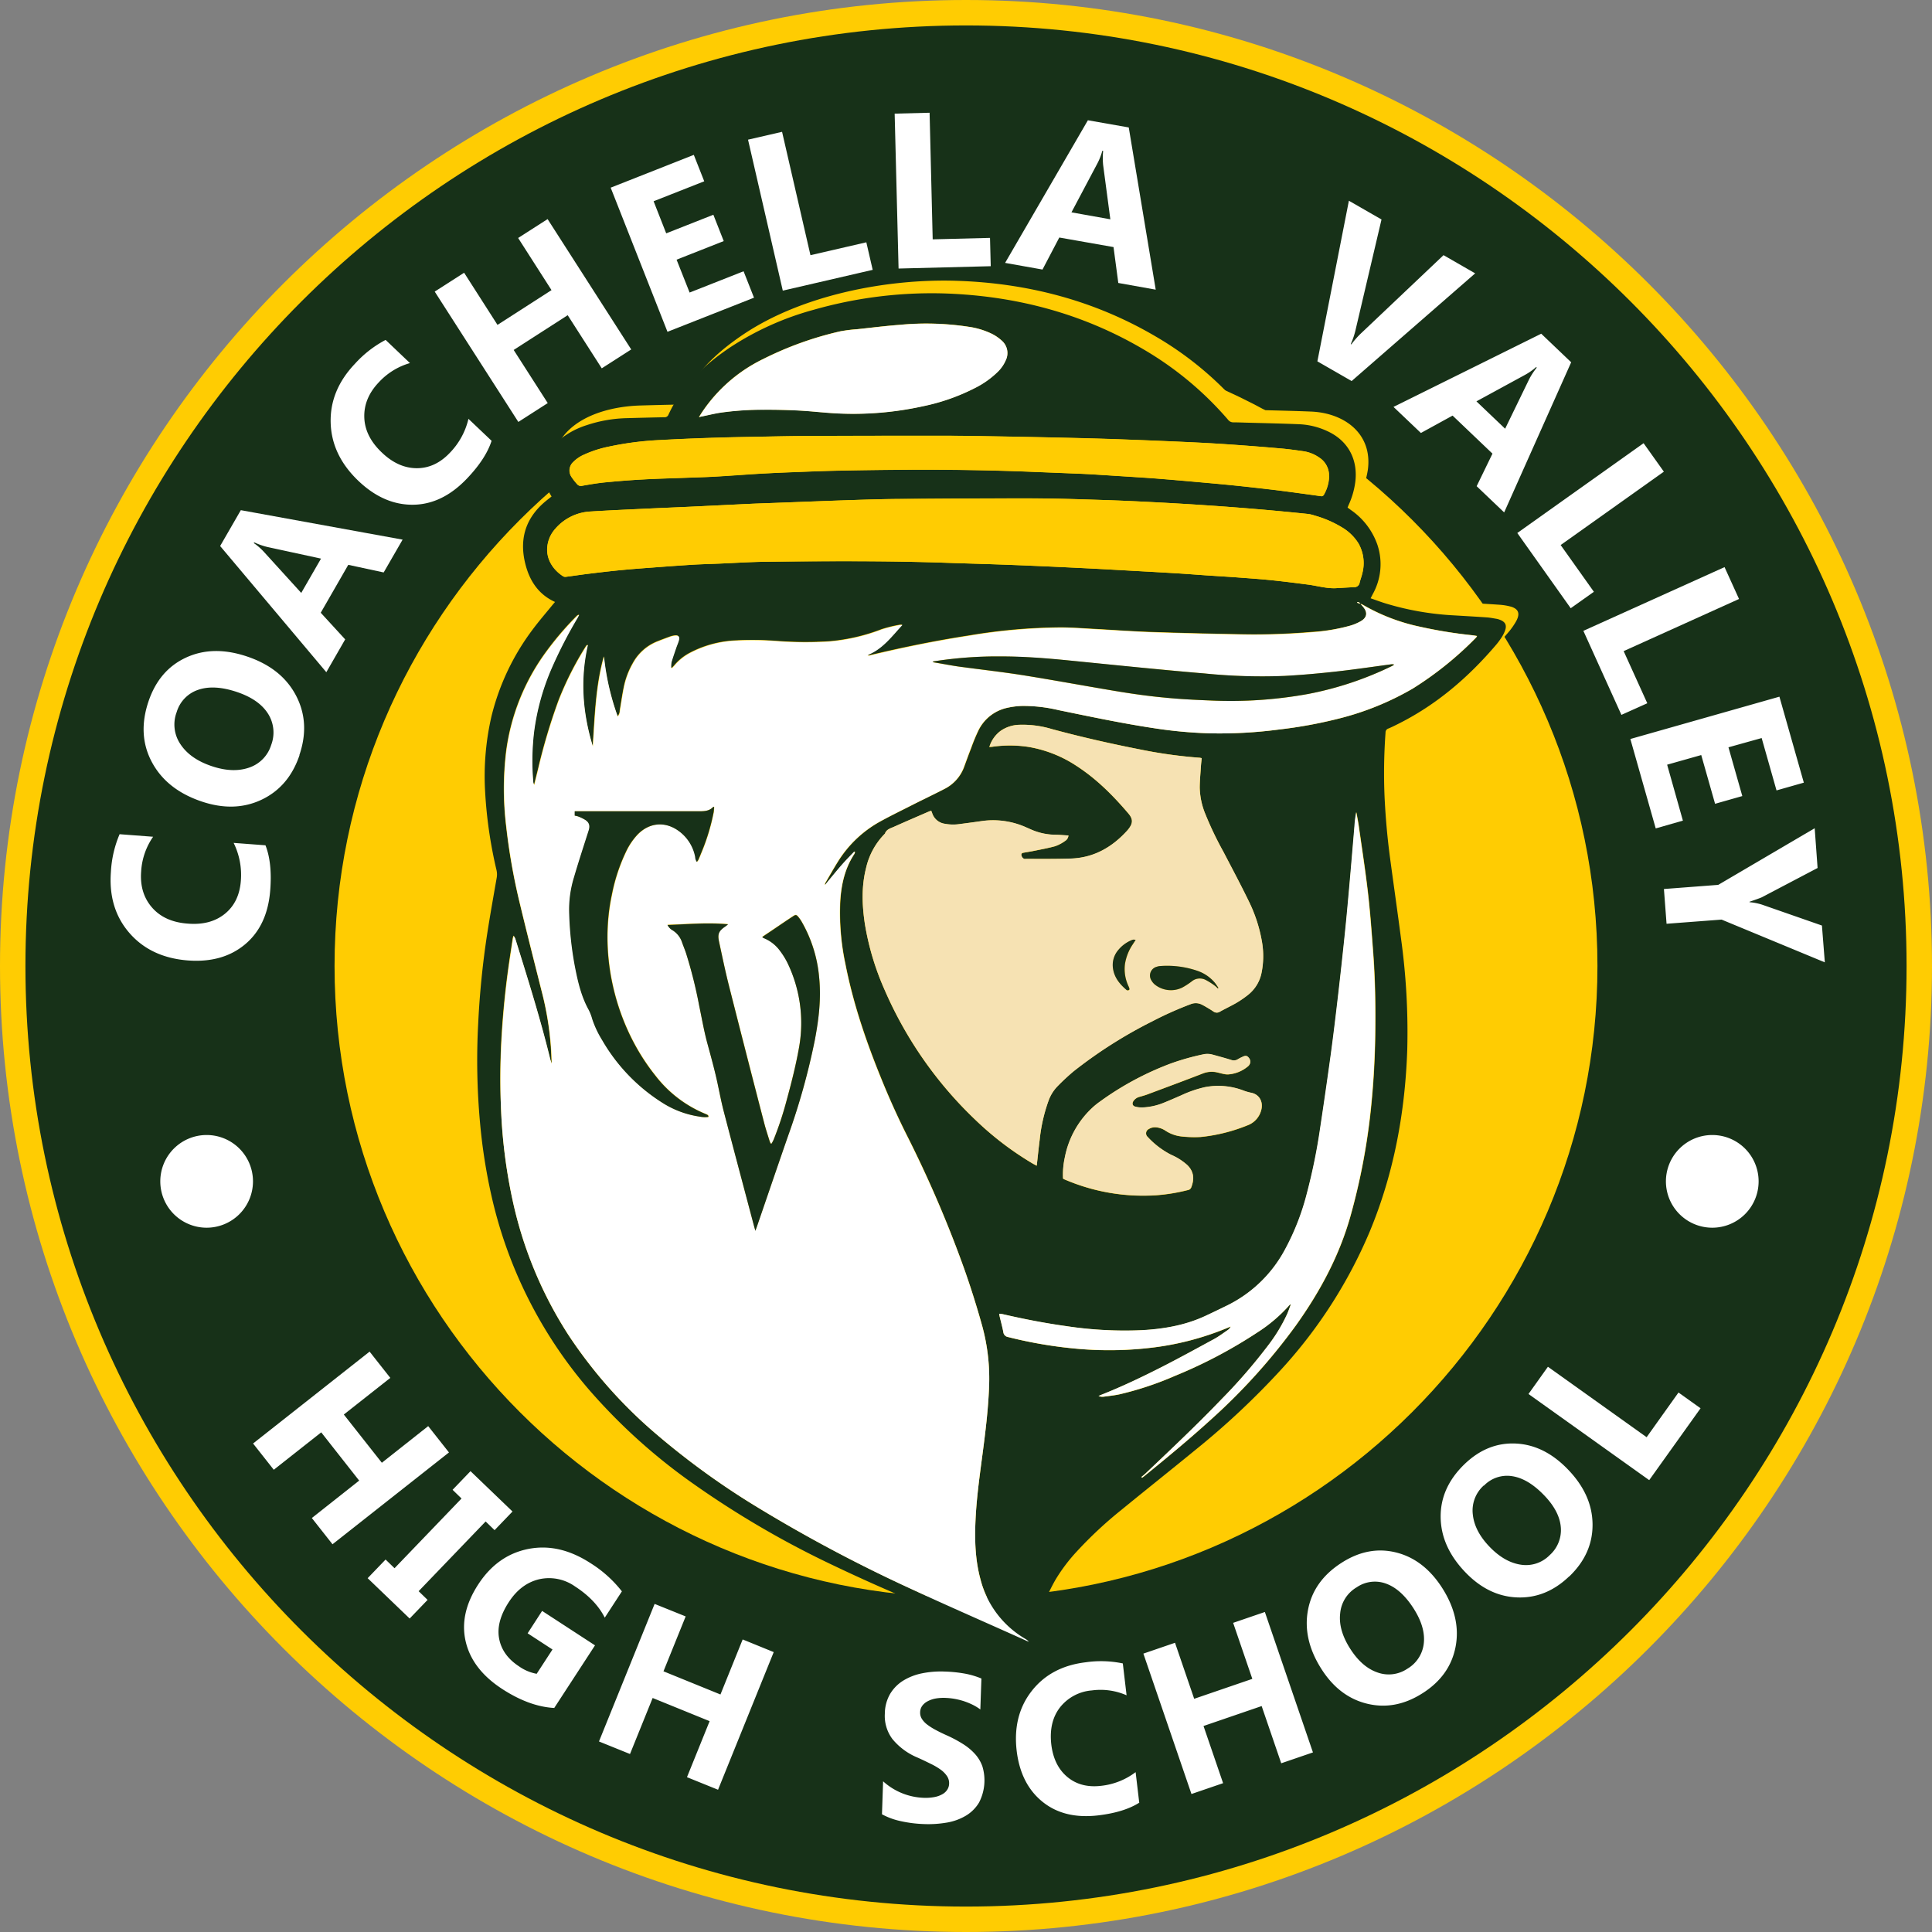
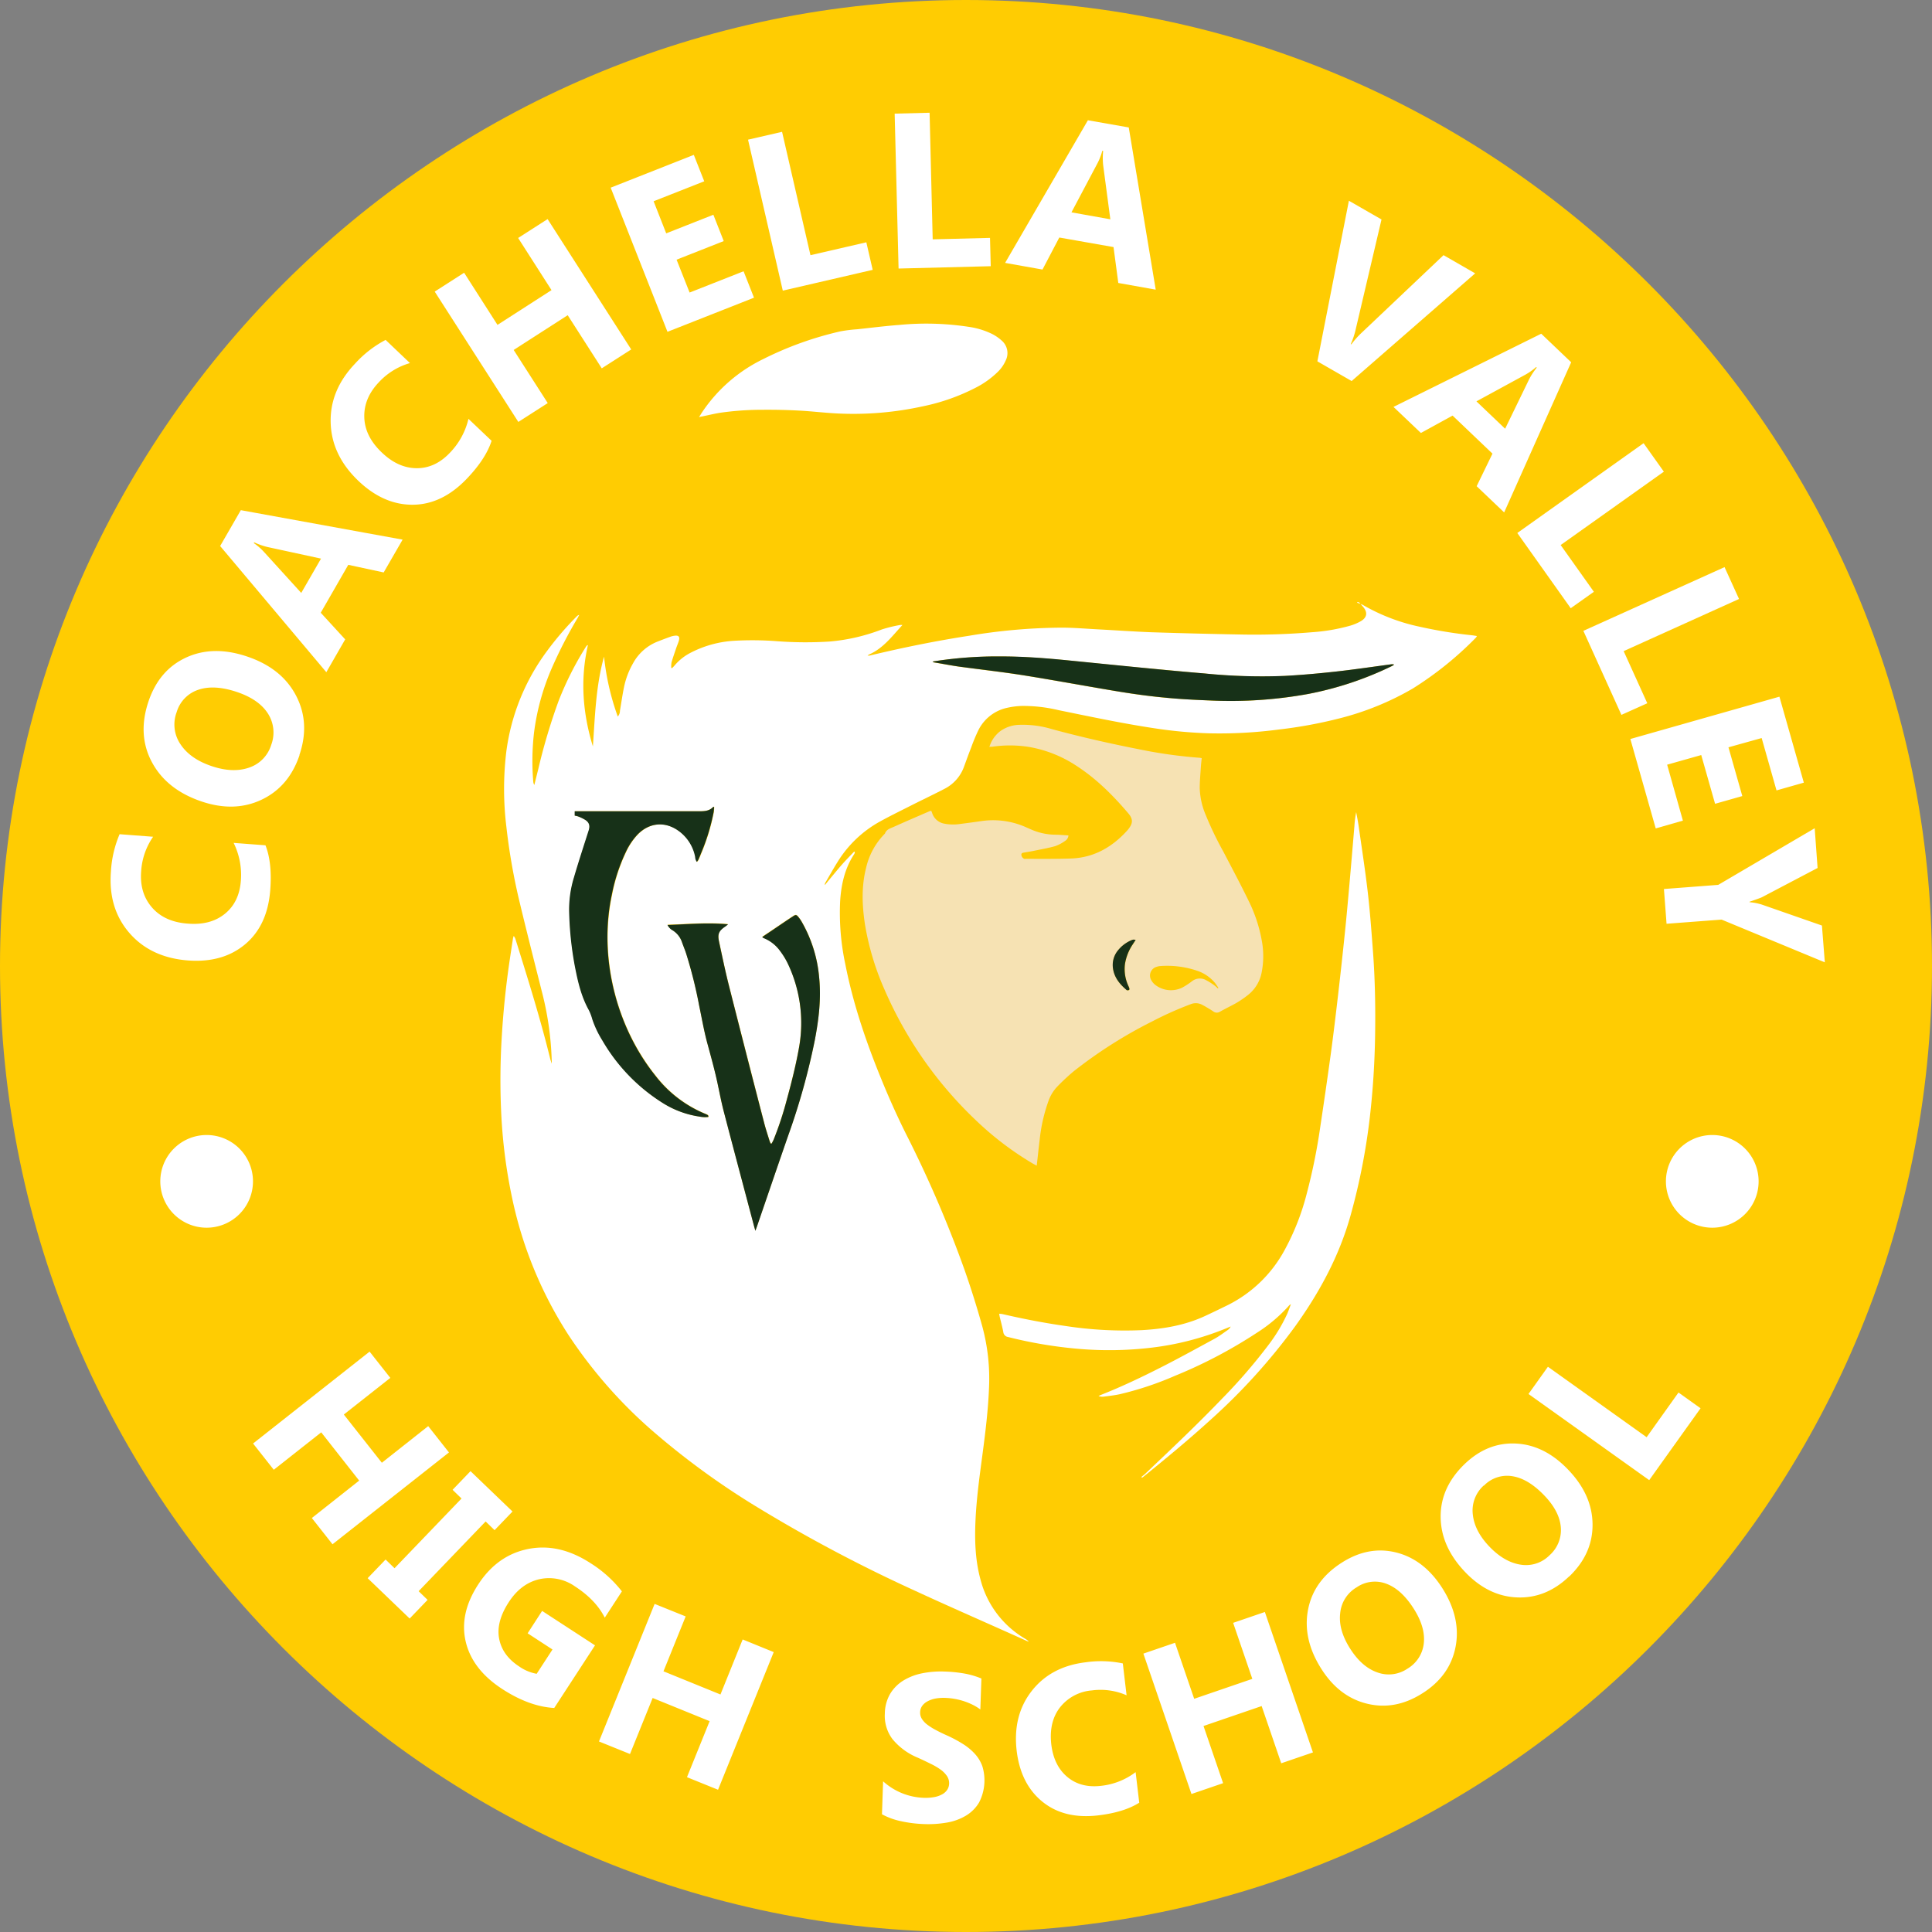
<svg xmlns="http://www.w3.org/2000/svg" viewBox="0 0 667 667">
  <rect x="0" y="0" width="667" height="667" fill="#808080" stroke="none" />
  <defs>
    <style>.cls-1{fill:#ffcc02;}.cls-1,.cls-2,.cls-3,.cls-4{fill-rule:evenodd;}.cls-2{fill:#173118;}.cls-3{fill:#fff;}.cls-4{fill:#f6e2b3;}</style>
  </defs>
  <title>CVHS_logo</title>
  <g id="Layer_2" data-name="Layer 2">
    <g id="Layer_2-2" data-name="Layer 2">
      <path class="cls-1" d="M333.5,667C517.19,667,667,517.19,667,333.5S517.19,0,333.5,0,0,149.81,0,333.5,149.81,667,333.5,667Z" />
-       <path class="cls-2" d="M333.5,658.22c178.85,0,324.72-145.87,324.72-324.72S512.35,8.78,333.5,8.78,8.78,154.65,8.78,333.5,154.65,658.22,333.5,658.22Z" />
      <path class="cls-1" d="M333.5,551.49c120.07,0,218-97.93,218-218s-97.93-218-218-218-218,97.93-218,218S213.43,551.49,333.5,551.49Z" />
      <path class="cls-3" d="M91.64,291.8q2.38,6,1.66,15.46-.93,12.26-8.68,18.75t-19.77,5.57q-12.8-1-20.16-9.47T38.29,301a38.3,38.3,0,0,1,3-13l11.57.88a23.36,23.36,0,0,0-4.13,12q-.57,7.5,3.8,12.48T65,318.88q7.73.59,12.66-3.42t5.49-11.37A25,25,0,0,0,80.66,291l11,.83Zm11.76-31.07q-3.69,10.89-13.08,15.35t-20.78.6q-12-4.07-17.08-13.53t-1.19-21q3.67-10.86,13-15.15t21-.36q11.94,4,16.91,13.46t1.18,20.58ZM61,245.83a12.1,12.1,0,0,0,1.28,11.07q3.31,5.05,10.72,7.57t13.11.5a11.94,11.94,0,0,0,7.51-7.77,12.1,12.1,0,0,0-1.09-10.81q-3.1-4.9-10.65-7.46-7.89-2.67-13.4-.8A11.57,11.57,0,0,0,61,245.83Zm78-59.53L83.14,176.13,76,188.51l36.66,43.56,6.51-11.33-8.44-9.2L120.24,195l12.22,2.63L139,186.3Zm-28.16,6.53L104,204.7,91.2,190.62a20.6,20.6,0,0,0-3.58-3.13l.15-.25a24.07,24.07,0,0,0,4.62,1.62l18.45,4Zm58.85-40.58q-2,6.18-8.51,13-8.49,8.9-18.59,9t-18.83-8.21q-9.29-8.86-9.6-20.1t8.42-20.4a38.27,38.27,0,0,1,10.55-8.19l8.4,8A23.37,23.37,0,0,0,130.77,132q-5.19,5.45-5,12.07t6.1,12.2q5.61,5.35,12,5.37t11.45-5.33a25,25,0,0,0,6.41-11.71l8,7.6Zm48.23-31.61-28.87-45-10.17,6.52,11.52,18-18.65,12-11.52-18-10.15,6.51,28.87,45,10.15-6.51-11.76-18.34,18.65-12,11.76,18.34,10.17-6.52Zm42.37-17.86-29.85,11.77L210.83,64.79l28.7-11.32,3.6,9.12-17.48,6.89L230,80.56l16.28-6.42,3.58,9.09-16.28,6.42L238.08,101l18.63-7.35,3.59,9.1Zm41-9.6-2.2-9.53-19.29,4.45L270,45.51l-11.75,2.71,12,52.12,31-7.17Zm40.78-1.28-31.85.81-1.35-53.48,12.06-.31L322,82.63l19.79-.5.25,9.78ZM399,100l-12.92-2.31-1.65-12.39L365.71,82l-5.8,11.06L347,90.76l28.58-49.24L389.69,44,399,100ZM383.34,75.76,380.85,57a24.07,24.07,0,0,1,0-4.9l-.29-.05a20.65,20.65,0,0,1-1.73,4.43l-8.92,16.83,13.48,2.41ZM509.29,94.37l-42.65,37.18-11.83-6.8L465.69,69.3l11.26,6.47-8.89,37.84a26.49,26.49,0,0,1-1.72,5.17l.19.11a30.43,30.43,0,0,1,3.74-4.18l28.09-26.62,10.94,6.29Zm10,82.54,23.14-51.84-10.34-9.86-51,25.27,9.46,9,10.94-6,13.77,13.13-5.46,11.24,9.5,9.06Zm.34-28.9-9.91-9.45,16.72-9.11a20.62,20.62,0,0,0,3.89-2.73l.21.2a24,24,0,0,0-2.67,4.11l-8.25,17Zm22.66,62-18.46-26,43.6-31,7,9.83-35.63,25.33,11.47,16.14-8,5.67Zm17.51,36.78,8.91-4-8.16-18,39.83-18-5-11-48.74,22,13.13,29ZM571.62,286l-8.76-30.87,51.46-14.61,8.43,29.68-9.43,2.68-5.13-18.08L596.73,258l4.78,16.83-9.4,2.67-4.78-16.83L575.56,264,581,283.31,571.62,286ZM630,332.24l-1-12.71-20.71-7.22a19.83,19.83,0,0,0-4.29-.84v-.15c2.48-.85,3.9-1.37,4.26-1.55l19.24-10.11-1-13.72-33.3,19.55-18.75,1.43.91,12,19-1.44Z" />
      <path class="cls-3" d="M114.82,533.17l-7.16-9.09L124,511.16,110.9,494.5,94.52,507.42l-7.15-9.07,40.23-31.72,7.15,9.07L118.7,488.35,131.83,505l16-12.65,7.17,9.09-40.23,31.72Zm62.12-11.34-14.5-13.93-6.19,6.44,3.09,3-23.13,24.07-3.09-3-6.19,6.44,14.5,13.93,6.19-6.44-3.09-3,23.13-24.07,3.09,3,6.19-6.44Zm14.44,67.83q-8.64-.47-18-6.56-10.35-6.74-12.6-16.37T165.11,547q6.59-10.12,17.27-12.24t21.52,4.92a42,42,0,0,1,10.8,9.72l-5.91,9.08q-3.09-6.12-10.28-10.79a15.54,15.54,0,0,0-12.34-2.48c-4.23,1-7.75,3.61-10.58,8s-4,8.56-3.28,12.45,3,7.08,6.82,9.59a15.27,15.27,0,0,0,6.15,2.61l5.46-8.39-8.58-5.59,5-7.73,18.26,11.89-14.06,21.59Zm56.53,28.2,19.21-47.49L256.4,566,248.73,585l-19.67-8,7.66-18.95L226,553.73l-19.21,47.49,10.71,4.33,7.82-19.34,19.67,8-7.82,19.34,10.73,4.34Zm56.58,8.54.39-11.43a22,22,0,0,0,13.92,5.7,16.58,16.58,0,0,0,3.82-.26,8.84,8.84,0,0,0,2.76-1,4.7,4.7,0,0,0,1.68-1.58,4,4,0,0,0,.61-2,4.39,4.39,0,0,0-.76-2.7,9,9,0,0,0-2.27-2.26,22.82,22.82,0,0,0-3.46-2q-2-1-4.32-2.05a22.25,22.25,0,0,1-8.74-6.41,13.32,13.32,0,0,1-2.64-8.8,13.85,13.85,0,0,1,1.83-6.82,13.7,13.7,0,0,1,4.54-4.59,19.91,19.91,0,0,1,6.5-2.51,32.79,32.79,0,0,1,7.75-.61,47,47,0,0,1,7.08.73,27.65,27.65,0,0,1,5.64,1.68l-.37,10.68a17.35,17.35,0,0,0-2.75-1.67,23.56,23.56,0,0,0-3.09-1.24,24.72,24.72,0,0,0-3.17-.77,23.94,23.94,0,0,0-3-.31,16.08,16.08,0,0,0-3.58.24,9.46,9.46,0,0,0-2.75,1,5.38,5.38,0,0,0-1.77,1.56,3.89,3.89,0,0,0-.67,2.1,4,4,0,0,0,.59,2.33,7.66,7.66,0,0,0,1.87,2,21.12,21.12,0,0,0,3,1.88c1.16.63,2.49,1.27,4,1.94a44.88,44.88,0,0,1,5.41,2.92,19.49,19.49,0,0,1,4.08,3.41,12.77,12.77,0,0,1,2.54,4.26A16.64,16.64,0,0,1,338,622.31a13.08,13.08,0,0,1-4.57,4.55,19,19,0,0,1-6.56,2.37,37.6,37.6,0,0,1-7.84.51,43.43,43.43,0,0,1-8-1,24.22,24.22,0,0,1-6.52-2.37Zm88.87-4.07q-5.24,3.34-14.23,4.41-11.7,1.38-19.22-4.7T351,604.48q-1.44-12.21,5.19-20.69t18.67-9.91a36.69,36.69,0,0,1,12.78.4l1.3,11a22.38,22.38,0,0,0-12-1.68,15.55,15.55,0,0,0-11,5.87q-3.86,5-3,12.73.87,7.37,5.54,11.27t11.7,3.06a23.92,23.92,0,0,0,11.88-4.72l1.24,10.48ZM453.28,605l-10.95,3.75L435.57,589l-20.07,6.88,6.76,19.74-10.92,3.74-16.6-48.47,10.92-3.74,6.62,19.34,20.07-6.88-6.62-19.34,10.95-3.75L453.28,605ZM491,584.64q9.53-6,11.5-16T498,548.38q-6.29-9.92-15.86-12.37t-18.83,3.43q-9.81,6.22-11.73,16.33t4.58,20.36q6.16,9.72,15.85,12.06t19-3.56ZM468.38,548a11.09,11.09,0,0,1,10.22-1.24q5.23,1.93,9.5,8.66,4.09,6.46,3.44,12a11.59,11.59,0,0,1-5.7,8.71,11.44,11.44,0,0,1-10.27,1.27q-5.39-1.84-9.47-8.26T462.68,557a11.58,11.58,0,0,1,5.7-9Zm73.36-3.78q-7.94,7.63-17.89,7.27t-17.93-8.66q-8.42-8.75-8.55-19t8.23-18.34q7.91-7.61,17.77-7.12t18,9q8.37,8.7,8.44,18.91t-8.07,18Zm-29.48-31.38a11.58,11.58,0,0,0-3.79,10q.59,5.76,5.78,11.16t10.93,6.21A11.43,11.43,0,0,0,535,536.9a11.59,11.59,0,0,0,3.85-9.67q-.47-5.53-5.76-11-5.53-5.75-11-6.59a11.09,11.09,0,0,0-9.77,3.25Zm74.84-26.65-7.62-5.44-11,15.43L534.4,471.86l-6.71,9.4L569.37,511Z" />
      <path class="cls-1" d="M196,203.49c-5.94-2.69-8.94-7.56-10.36-13.43-2.17-9,.57-16.36,7.85-22l1.26-1-.95-1.63c-3.34-6-2.49-11.93,2.31-16.69,6.23-6.19,16.46-8.51,25-8.75,4.2-.12,8.39-.23,12.59-.31a1.4,1.4,0,0,0,1.48-.87c4.58-10,12.35-17.21,21.29-23.25,20.14-13.62,49.49-19.38,73.68-18.62,24.66.78,47.86,6.82,69.19,19.43a115,115,0,0,1,29,24.19,2.22,2.22,0,0,0,1.84.89c1.4,0,2.8.06,4.2.1,6.09.17,12.18.29,18.27.54,11.34.46,21.21,7.52,19.6,20a31.88,31.88,0,0,1-2.66,8.76l1.17.86c9.65,7,13.13,18.13,7.54,29l-.75,1.46c2,.69,3.85,1.4,5.75,1.95A98.38,98.38,0,0,0,504.93,208c4.23.25,8.47.49,12.7.78a19.9,19.9,0,0,1,4.25.73c3.48,1.2,2.4,3.76.87,6.09A24.26,24.26,0,0,1,521,218c-9.68,11.41-20.81,21-34.31,27.69-1,.5-2,1-3.06,1.44a1.41,1.41,0,0,0-1,1.43,192.41,192.41,0,0,0-.33,22.06c.33,7,.94,14,1.87,21,1.24,9.25,2.57,18.5,3.78,27.75A235.54,235.54,0,0,1,490.18,358c-1.46,42.62-14.83,78.61-43.47,110.37a270.39,270.39,0,0,1-29.8,27.94c-8.45,6.92-17,13.71-25.46,20.63l-2.2,1.82a63.79,63.79,0,0,0-98.71,16.57c-55.46-27.09-102.32-64.07-116.63-127.5-4.33-19.21-5.48-39.16-4.48-58.79a298.39,298.39,0,0,1,3.11-31c1-6.46,2.16-12.9,3.28-19.34a6.63,6.63,0,0,0-.07-2.66c-6.78-30-6.61-57.32,12.52-83.08C190.67,209.79,193.39,206.55,196,203.49Z" />
-       <path class="cls-2" d="M191.66,207.84c-5.94-2.69-8.94-7.56-10.36-13.43-2.17-9,.57-16.36,7.86-22l1.26-1c-.33-.56-.65-1.09-.95-1.63A13.15,13.15,0,0,1,188,159a14.47,14.47,0,0,1,3.73-5.89,27.85,27.85,0,0,1,10.89-6.35,47,47,0,0,1,14.08-2.4c4.2-.12,8.39-.23,12.59-.31a1.4,1.4,0,0,0,1.48-.87c4.58-10,12.35-17.21,21.29-23.25A100.58,100.58,0,0,1,280.73,107a148.58,148.58,0,0,1,45.06-5.7c24.66.78,47.86,6.82,69.19,19.43a115,115,0,0,1,29,24.19,2.22,2.22,0,0,0,1.84.89c1.4,0,2.8.06,4.2.1,6.09.17,12.18.29,18.27.54a25.64,25.64,0,0,1,10.79,2.8c7,3.6,9.71,10.18,8.81,17.21a27.3,27.3,0,0,1-2.19,7.65c-.15.33-.28.66-.47,1.12l1.17.86a24.19,24.19,0,0,1,9.17,12.1,21.18,21.18,0,0,1-1.63,16.9l-.75,1.46c2,.69,3.85,1.4,5.75,1.95a98.44,98.44,0,0,0,21.66,3.87c4.23.25,8.47.49,12.7.78,1.17.08,2.32.32,3.48.51a4.68,4.68,0,0,1,.78.22c2.23.77,2.81,2,1.9,4.19a12,12,0,0,1-1,1.9,24.46,24.46,0,0,1-1.75,2.41c-9.68,11.41-20.81,21-34.31,27.69-1,.5-2,1-3.06,1.44a1.41,1.41,0,0,0-1,1.43A192.41,192.41,0,0,0,478,275c.33,7,.94,14,1.87,21,1.24,9.25,2.57,18.5,3.78,27.75a235.54,235.54,0,0,1,2.19,38.61c-.74,21.65-4.59,42.66-12.92,62.74a165.71,165.71,0,0,1-30.54,47.63,270.26,270.26,0,0,1-29.81,27.94c-8.45,6.92-17,13.71-25.46,20.63a140.41,140.41,0,0,0-15.52,14.5,58.88,58.88,0,0,0-7.15,9.51c-.75,1.28-1.42,2.61-2.09,3.95a20.09,20.09,0,0,0-2.09,7.37c-.18,2.16-.58,4.29-.75,6.45a39.66,39.66,0,0,0,0,4.18c0,.44.09.88.15,1.4-4.1-1.11-8.12-2.05-12-3.45a608.82,608.82,0,0,1-61.44-25.48,323.7,323.7,0,0,1-47.87-28.19,199.45,199.45,0,0,1-35.1-31.88,154.55,154.55,0,0,1-33.72-67.47A192.69,192.69,0,0,1,165.76,388a237.76,237.76,0,0,1-.67-34.62,298.11,298.11,0,0,1,3.11-31c1-6.46,2.16-12.9,3.28-19.34a6.63,6.63,0,0,0-.07-2.66,154.85,154.85,0,0,1-3.94-27.28,91.8,91.8,0,0,1,2.24-25.94,82.41,82.41,0,0,1,14.21-29.86c2.18-2.93,4.58-5.69,6.89-8.53.25-.31.52-.61.85-1Zm278,.66h0a1.25,1.25,0,0,0-1-.67l-.12.26,1.17.38.85,1c1.67,2,1.43,3.75-.8,5a16.91,16.91,0,0,1-3.6,1.52,64.44,64.44,0,0,1-13.33,2.16q-11.82,1-23.67.8-16-.26-31.94-.8c-6.13-.2-12.26-.64-18.39-1-4.15-.21-8.29-.54-12.44-.58a198.08,198.08,0,0,0-31.92,2.8c-11.55,1.78-23,4.11-34.35,6.84a3.75,3.75,0,0,1-.69,0,3.34,3.34,0,0,1,.46-.35c4.93-2.13,8-6.36,11.56-10.2a4.11,4.11,0,0,0-.85,0,46.68,46.68,0,0,0-6.28,1.54,65.48,65.48,0,0,1-18,4.16,130.75,130.75,0,0,1-18-.1,110.91,110.91,0,0,0-15.29-.14,37.42,37.42,0,0,0-15,4.27,17.83,17.83,0,0,0-5.23,4.23c-.27.33-.58.62-.87.93l-.29-.1a8.54,8.54,0,0,1,.11-1.94c.49-1.68,1.08-3.34,1.64-5,.31-.9.72-1.76.94-2.67.28-1.14-.2-1.62-1.37-1.5a6.9,6.9,0,0,0-1.58.35q-2.29.82-4.55,1.72a16.6,16.6,0,0,0-8.41,7.52,27.69,27.69,0,0,0-3.09,8.2c-.56,2.69-.93,5.42-1.4,8.13a3,3,0,0,1-.75,2,87,87,0,0,1-4.74-20.69c-2.87,10.15-3.12,20.59-3.85,31-3.52-11.48-4.44-23.08-1.71-35-.28.15-.39.17-.44.24a6.18,6.18,0,0,0-.38.56,110.14,110.14,0,0,0-9.3,18.47,204.17,204.17,0,0,0-7,23.45q-.7,2.8-1.4,5.6a2.87,2.87,0,0,1-.36-1.2,85.27,85.27,0,0,1,.27-16.89,81.16,81.16,0,0,1,6.12-22.23,156.44,156.44,0,0,1,8.91-17.32c.2-.35.38-.72.57-1.08a1.76,1.76,0,0,0-.89.54,107.22,107.22,0,0,0-10.28,12,74.39,74.39,0,0,0-14,34.64,107.88,107.88,0,0,0,0,25.8,213.54,213.54,0,0,0,4.7,26.63c2.43,10.13,5,20.22,7.54,30.32a106.92,106.92,0,0,1,3.46,25,15.31,15.31,0,0,1-.59-1.86c-3.41-13.94-7.73-27.61-12-41.3a5.66,5.66,0,0,0-.55-.94,8.18,8.18,0,0,0-.25.83q-.57,3.68-1.12,7.36-2.07,13.93-2.84,28A240,240,0,0,0,173,383.4,182.58,182.58,0,0,0,176.89,414a140.11,140.11,0,0,0,19.34,46.9A162.46,162.46,0,0,0,226.44,495a267,267,0,0,0,36.1,26,514,514,0,0,0,52.25,27.62c13.22,6.12,26.56,12,39.85,17.91.19.08.39.14.58.2a5.41,5.41,0,0,0-1.37-1.07,33.25,33.25,0,0,1-15.32-20.34c-1.86-6.79-2.06-13.72-1.73-20.68.36-7.62,1.43-15.18,2.42-22.74s1.93-15.21,2.24-22.89a68.8,68.8,0,0,0-2.33-21.16q-2.72-9.84-6.12-19.48a404.48,404.48,0,0,0-20.09-46.84c-3.23-6.46-6.17-13-8.87-19.74-5.13-12.69-9.53-25.61-12.16-39.08a84.66,84.66,0,0,1-1.76-21.66c.37-5.79,1.61-11.34,4.88-16.27a2.44,2.44,0,0,0,.21-.66L295,294c-1.17,1.23-2.38,2.44-3.51,3.7s-2.3,2.66-3.43,4-2.1,2.57-3.15,3.86a1.1,1.1,0,0,1,.15-.84c1.37-2.34,2.69-4.7,4.12-7A39.76,39.76,0,0,1,304,283.57c3.83-2.1,7.77-4,11.68-6,3.5-1.77,7-3.44,10.53-5.25a13.8,13.8,0,0,0,6.77-7.78c.79-2.16,1.58-4.32,2.41-6.46a61.49,61.49,0,0,1,2.5-6,14.51,14.51,0,0,1,9.93-7.72,26.54,26.54,0,0,1,5-.64,52.25,52.25,0,0,1,12.74,1.45c10.95,2.28,21.89,4.57,33,6.24a154.58,154.58,0,0,0,18.72,1.75,156.16,156.16,0,0,0,24.31-1.3,157.65,157.65,0,0,0,21-3.86,97.82,97.82,0,0,0,25.21-10.3,118,118,0,0,0,21.88-17.63,2.79,2.79,0,0,0,.3-.52c-.64-.1-1.16-.2-1.7-.26a159.1,159.1,0,0,1-18.28-3,66.37,66.37,0,0,1-19.48-7.53,4.28,4.28,0,0,0-.74-.29ZM341.56,257.91h0c.43,0,.69,0,1-.07a42.21,42.21,0,0,1,12.8.09,43,43,0,0,1,16.23,6.47c6.94,4.47,12.69,10.25,18,16.5,1.65,1.94,1.58,3.34,0,5.35-.14.18-.28.36-.43.52-5.22,5.76-11.53,9.39-19.44,9.66-5.18.18-10.38.09-15.57.12a1.89,1.89,0,0,1-.54,0,1.68,1.68,0,0,1-1-1.48c.06-.62.57-.62,1-.7,1-.19,2-.33,3.06-.54,2.56-.53,5.14-1,7.65-1.68a13.58,13.58,0,0,0,3.43-1.83,2.39,2.39,0,0,0,1.12-1.86c-1.6-.09-3.13-.21-4.65-.25a21.16,21.16,0,0,1-8.14-1.76l-2-.88a27.9,27.9,0,0,0-15.22-2.07c-2.45.35-4.91.68-7.37,1a15.83,15.83,0,0,1-5.39-.09,5.37,5.37,0,0,1-4.29-3.69c-.08-.25-.19-.48-.31-.78a6.58,6.58,0,0,0-.68.2c-4.05,1.76-8.11,3.51-12.15,5.31-1.22.54-2.65.87-3.16,2.38a24.52,24.52,0,0,0-6.5,11.82c-1.65,6.51-1.41,13.06-.38,19.61a93.06,93.06,0,0,0,6.82,22.6,137.34,137.34,0,0,0,31.46,44.94,107.45,107.45,0,0,0,19.56,14.89c.44.26.9.49,1.45.78.34-3.08.62-5.95,1-8.8A56.86,56.86,0,0,1,362,379.93a13.87,13.87,0,0,1,3.05-4.89,73,73,0,0,1,5.65-5.25,158.19,158.19,0,0,1,27.15-17.23,119.67,119.67,0,0,1,13.21-5.9,4.65,4.65,0,0,1,3.92.2c.56.29,1.11.6,1.65.92.74.44,1.48.87,2.18,1.36a2,2,0,0,0,2.37.1c1.8-1,3.71-1.87,5.49-2.92a35.3,35.3,0,0,0,4.23-2.9,12.91,12.91,0,0,0,4.64-7.72,28.9,28.9,0,0,0,.11-10.62,51.15,51.15,0,0,0-4.61-14.1c-2.79-5.71-5.78-11.33-8.73-17a116.84,116.84,0,0,1-6.12-12.81,25.44,25.44,0,0,1-2-9.2c0-2.52.26-5,.42-7.56.06-.88.17-1.76.27-2.68-.33-.06-.54-.12-.76-.14a163.17,163.17,0,0,1-20.62-2.88c-10.18-2-20.29-4.3-30.3-7a35,35,0,0,0-11.35-1.49,11.82,11.82,0,0,0-6.35,2.06,10.77,10.77,0,0,0-3.94,5.61Zm119.67-54.85h0c2.07-.12,4.14-.24,6.21-.35a1.82,1.82,0,0,0,1.93-1.52c.25-1.1.68-2.15.93-3.25A13.82,13.82,0,0,0,469,187.6,16.74,16.74,0,0,0,463.2,182a37.61,37.61,0,0,0-9.3-4,12.23,12.23,0,0,0-2.23-.55c-5.61-.56-11.21-1.12-16.83-1.6q-8.76-.75-17.53-1.34-9.11-.62-18.23-1.09c-6.13-.32-12.26-.6-18.39-.8-8-.25-16.06-.53-24.09-.55-15,0-30.06.08-45.08.19-5.5,0-11,.18-16.51.36-9.11.3-18.22.67-27.32,1-3,.11-6,.2-8.93.34-6.94.32-13.88.67-20.82,1-4.73.22-9.47.4-14.2.63-6.58.31-13.16.59-19.73,1a17.18,17.18,0,0,0-12.32,6,10.94,10.94,0,0,0-2.73,6.22c-.43,4.36,2.09,8,5.49,10.17a1.44,1.44,0,0,0,.89.17c2.72-.35,5.44-.77,8.17-1.1,3.62-.44,7.25-.87,10.88-1.22s7.1-.61,10.65-.87c4.72-.35,9.44-.69,14.17-1,3.06-.18,6.13-.25,9.19-.38,5.36-.22,10.72-.58,16.09-.64,20.85-.23,41.7-.36,62.54.37,5.86.2,11.72.35,17.58.56q6.83.24,13.65.54,8.65.38,17.3.81c5,.25,9.9.53,14.86.81,5.27.29,10.53.58,15.8.9,3.51.21,7,.49,10.52.73,3.33.23,6.66.42,10,.66,4.09.3,8.18.57,12.26,1,4.26.43,8.51,1,12.75,1.53,3.17.43,6.26,1.37,9.51,1.22ZM394.05,509.91h0l.29.27c.22-.16.44-.31.65-.48,7.7-6.28,15.37-12.58,22.72-19.26a208.08,208.08,0,0,0,29.66-32.76c8.38-11.72,15.13-24.22,19-38.2A221.39,221.39,0,0,0,473,385.8c1.1-9.42,1.68-18.88,1.83-28.36.16-9.75,0-19.5-.76-29.23-.51-6.75-1-13.5-1.78-20.22-.89-7.66-2.08-15.28-3.16-22.91-.22-1.56-.55-3.11-.83-4.67a35.08,35.08,0,0,0-.62,4.87c-.59,7-1.17,13.94-1.79,20.9-.46,5.21-.93,10.43-1.47,15.63q-1.1,10.63-2.32,21.25c-.8,6.9-1.62,13.8-2.55,20.68q-1.75,12.87-3.71,25.71A201.63,201.63,0,0,1,451.24,412a84.08,84.08,0,0,1-7.8,19.84,45.23,45.23,0,0,1-19.62,18.83c-2.59,1.27-5.19,2.53-7.8,3.74-6.87,3.17-14.18,4.42-21.66,4.84A134.5,134.5,0,0,1,368,457.83c-7.37-1-14.68-2.45-21.93-4.14a8,8,0,0,0-1.09-.1c.07.44.1.75.18,1,.41,1.76.9,3.5,1.24,5.27a1.94,1.94,0,0,0,1.67,1.76,151.69,151.69,0,0,0,24.26,4.08,123.67,123.67,0,0,0,25.54-.44,98.61,98.61,0,0,0,25.58-6.67l1.45-.59a2.94,2.94,0,0,1-1.05,1.23c-1.5,1-3,2.09-4.53,3-6,3.26-12,6.53-18,9.62-7,3.56-14.07,6.95-21.38,9.82-.22.09-.43.2-.65.31a3.38,3.38,0,0,0,1.73.23c1.88-.25,3.77-.44,5.61-.85a110.36,110.36,0,0,0,19-6.33,164.8,164.8,0,0,0,28.32-14.94,52.66,52.66,0,0,0,11.22-9.52,3.46,3.46,0,0,1,.54-.36c-.5,1.32-.87,2.42-1.34,3.48a56.79,56.79,0,0,1-6.51,10.74,191,191,0,0,1-16.12,18.61c-8.54,8.89-17.5,17.35-26.44,25.83-.38.36-.8.68-1.21,1Zm64.78-345.51h0a7.34,7.34,0,0,0-3.39-6.45,12.73,12.73,0,0,0-5.5-2.16c-2.76-.42-5.53-.8-8.31-1q-8.83-.77-17.67-1.37c-4.86-.33-9.73-.59-14.59-.81q-10.07-.46-20.15-.83-8.52-.31-17-.53-13.2-.32-26.4-.55c-7.09-.12-14.17-.25-21.26-.25q-22.81,0-45.63.09c-6.5,0-13,.19-19.49.3q-15.9.26-31.79,1.11a108.28,108.28,0,0,0-17.42,2.26,39.45,39.45,0,0,0-8.61,2.79,11.88,11.88,0,0,0-3.67,2.51,4,4,0,0,0-.67,5.09,20.61,20.61,0,0,0,2,2.57,1.68,1.68,0,0,0,1.8.54c2.62-.46,5.24-.91,7.89-1.17,4.35-.43,8.71-.79,13.07-1,4.91-.28,9.82-.39,14.74-.58,3.29-.12,6.58-.2,9.87-.38,5.13-.28,10.26-.67,15.39-1q5.74-.33,11.49-.54c5.41-.21,10.82-.43,16.23-.54q11.78-.24,23.55-.31c14.49-.07,29,.14,43.45.73l16.23.65c2,.09,4.06.21,6.08.33l10.53.68c3.29.22,6.57.41,9.86.67,4.81.38,9.62.8,14.42,1.23,4.27.38,8.54.76,12.8,1.2,4.53.47,9.06,1,13.58,1.52,5.23.65,10.45,1.38,15.67,2.1a1,1,0,0,0,1.21-.57,13.61,13.61,0,0,0,1.76-6.29ZM241.34,144h0c.54-.14.79-.21,1-.26,2.16-.45,4.31-1,6.48-1.31a103.07,103.07,0,0,1,14.58-1q6.22,0,12.45.28c4.46.23,8.9.8,13.35,1a111.89,111.89,0,0,0,29.45-2.49,70.49,70.49,0,0,0,18.18-6.42,31,31,0,0,0,7.57-5.41,12.52,12.52,0,0,0,2.79-4,5.69,5.69,0,0,0-1.35-6.81,15.33,15.33,0,0,0-3.31-2.3,27,27,0,0,0-8.11-2.48,96.76,96.76,0,0,0-23.89-.67c-4.9.37-9.78,1-14.67,1.51a51,51,0,0,0-5.76.72,117,117,0,0,0-26.54,9.52,53.47,53.47,0,0,0-21.36,18.65c-.26.39-.5.8-.89,1.43ZM367,406.88h0a3.2,3.2,0,0,0,.4.27c.33.15.66.28,1,.42a68.52,68.52,0,0,0,30.7,5.11,62,62,0,0,0,10.94-1.78,1.5,1.5,0,0,0,1.23-.91c1.06-2.71,1.08-5.36-1.34-7.73a20.88,20.88,0,0,0-3.38-2.45,25.45,25.45,0,0,0-2.3-1.15,28.88,28.88,0,0,1-8-6.11,1.65,1.65,0,0,1,.37-2.73,4,4,0,0,1,2.59-.59,6.89,6.89,0,0,1,3.15,1.14,12.44,12.44,0,0,0,5.56,2,40,40,0,0,0,6.61.19,58.41,58.41,0,0,0,16.1-4,7.59,7.59,0,0,0,4.75-5.05c.9-3-.53-5.61-3.31-6.19a18.21,18.21,0,0,1-2.58-.72A24.34,24.34,0,0,0,416,375.36a39.74,39.74,0,0,0-8.17,2.81c-2.11.92-4.21,1.85-6.35,2.7a21.63,21.63,0,0,1-6.85,1.49,8.78,8.78,0,0,1-2.67-.26c-1-.27-1.25-1.11-.63-2a3.65,3.65,0,0,1,2.09-1.41c.91-.26,1.82-.51,2.71-.84,6.38-2.39,12.76-4.75,19.11-7.21a8.32,8.32,0,0,1,5-.37c.79.18,1.57.41,2.37.56a5.5,5.5,0,0,0,1.47.12,12,12,0,0,0,6.57-2.62,3,3,0,0,0,.49-.46,2,2,0,0,0,0-2.62c-.61-.79-1.16-.88-2.25-.33a15.73,15.73,0,0,0-1.56.81,2.54,2.54,0,0,1-2.31.23c-2.15-.66-4.33-1.25-6.5-1.85a6.71,6.71,0,0,0-3.21-.05,84.5,84.5,0,0,0-10.93,3.06,103.07,103.07,0,0,0-24.72,13.28,24.74,24.74,0,0,0-2.81,2.32,31.48,31.48,0,0,0-9.2,16.84A27.6,27.6,0,0,0,367,406.88Z" />
      <path class="cls-3" d="M469.68,208.5a4.39,4.39,0,0,1,.74.29,66.37,66.37,0,0,0,19.48,7.53,159.1,159.1,0,0,0,18.28,3c.53.06,1.06.16,1.7.26a2.79,2.79,0,0,1-.3.52,118,118,0,0,1-21.88,17.63A97.82,97.82,0,0,1,462.48,248a157.65,157.65,0,0,1-21,3.86,156.16,156.16,0,0,1-24.31,1.3,154.58,154.58,0,0,1-18.72-1.75c-11.06-1.66-22-4-33-6.24a52.25,52.25,0,0,0-12.74-1.45,26.54,26.54,0,0,0-5,.64,14.51,14.51,0,0,0-9.93,7.72,61.49,61.49,0,0,0-2.5,6c-.84,2.14-1.62,4.3-2.41,6.46a13.8,13.8,0,0,1-6.77,7.78c-3.48,1.81-7,3.48-10.53,5.25-3.91,2-7.84,3.88-11.68,6a39.76,39.76,0,0,0-14.82,14.15c-1.43,2.3-2.75,4.66-4.12,7a1.1,1.1,0,0,0-.15.84c1-1.29,2.09-2.58,3.15-3.86s2.25-2.71,3.43-4,2.34-2.47,3.51-3.7l.25.17a2.44,2.44,0,0,1-.21.66c-3.27,4.93-4.51,10.48-4.88,16.27a84.66,84.66,0,0,0,1.76,21.66c2.64,13.47,7,26.39,12.16,39.08,2.71,6.69,5.64,13.28,8.87,19.74A404.48,404.48,0,0,1,333,438.42q3.38,9.63,6.12,19.48a68.8,68.8,0,0,1,2.33,21.16c-.3,7.68-1.23,15.28-2.24,22.89s-2.06,15.11-2.42,22.74c-.33,7-.13,13.89,1.73,20.68a33.25,33.25,0,0,0,15.32,20.34,5.41,5.41,0,0,1,1.37,1.07c-.19-.07-.4-.12-.58-.2-13.29-6-26.63-11.79-39.85-17.91A514,514,0,0,1,262.54,521a267,267,0,0,1-36.1-26,162.46,162.46,0,0,1-30.22-34.17A140.11,140.11,0,0,1,176.89,414,182.58,182.58,0,0,1,173,383.4a240,240,0,0,1,.15-24.09q.77-14.06,2.84-28,.55-3.68,1.12-7.36a8.18,8.18,0,0,1,.25-.83,5.66,5.66,0,0,1,.55.94c4.27,13.69,8.58,27.36,12,41.3a15.31,15.31,0,0,0,.59,1.86,106.92,106.92,0,0,0-3.46-25c-2.54-10.1-5.11-20.19-7.54-30.32a213.54,213.54,0,0,1-4.7-26.63,107.88,107.88,0,0,1,0-25.8,74.39,74.39,0,0,1,14-34.64,107.22,107.22,0,0,1,10.28-12,1.76,1.76,0,0,1,.89-.54c-.19.36-.37.73-.57,1.08a156.44,156.44,0,0,0-8.91,17.32,81.16,81.16,0,0,0-6.12,22.23,85.27,85.27,0,0,0-.27,16.89,2.87,2.87,0,0,0,.36,1.2q.7-2.8,1.4-5.6a204.17,204.17,0,0,1,7-23.45,110.14,110.14,0,0,1,9.3-18.47,6.18,6.18,0,0,1,.38-.56c0-.06.15-.09.44-.24-2.73,11.9-1.81,23.51,1.71,35,.73-10.39,1-20.83,3.85-31a87,87,0,0,0,4.74,20.69,3,3,0,0,0,.75-2c.47-2.71.84-5.44,1.4-8.13a27.69,27.69,0,0,1,3.09-8.2,16.6,16.6,0,0,1,8.41-7.52q2.26-.89,4.55-1.72a6.9,6.9,0,0,1,1.58-.35c1.17-.12,1.64.36,1.37,1.5-.22.91-.64,1.78-.94,2.67-.56,1.66-1.15,3.31-1.64,5a8.54,8.54,0,0,0-.11,1.94l.29.1c.29-.31.6-.6.87-.93a17.83,17.83,0,0,1,5.23-4.23,37.42,37.42,0,0,1,15-4.27,110.91,110.91,0,0,1,15.29.14,130.75,130.75,0,0,0,18,.1,65.48,65.48,0,0,0,18-4.16,46.68,46.68,0,0,1,6.28-1.54,4.11,4.11,0,0,1,.85,0c-3.55,3.84-6.63,8.07-11.56,10.2a3.34,3.34,0,0,0-.46.35,3.75,3.75,0,0,0,.69,0c11.36-2.73,22.8-5.06,34.35-6.84a198.08,198.08,0,0,1,31.92-2.8c4.15,0,8.3.36,12.44.58,6.13.32,12.25.76,18.39,1q16,.52,31.94.8,11.85.19,23.67-.8A64.44,64.44,0,0,0,466.17,216a16.91,16.91,0,0,0,3.6-1.52c2.23-1.29,2.46-3.09.8-5l-.85-1,0,0ZM266.4,394.8h0l-.33-.08a7.54,7.54,0,0,1-.37-.85c-.63-2.07-1.33-4.13-1.87-6.22q-6.12-23.7-12.17-47.43c-1.27-5-2.32-10.11-3.41-15.17-.59-2.73-.09-3.77,2.27-5.35.23-.16.44-.36.83-.68-7.09-.67-13.9,0-20.9.22a4.26,4.26,0,0,0,1.78,1.87,7.73,7.73,0,0,1,3.21,4.06c.42,1.24.93,2.44,1.36,3.68a156.69,156.69,0,0,1,4.6,18.35c.9,4.28,1.64,8.6,2.78,12.82,1.23,4.57,2.52,9.12,3.51,13.75.7,3.31,1.34,6.63,2.19,9.9,3.44,13.17,6.95,26.33,10.43,39.49.12.45.26.9.48,1.68.27-.76.44-1.21.6-1.67,3.59-10.45,7.15-20.91,10.77-31.34a235.08,235.08,0,0,0,9.14-32.8c1.37-7.15,2.24-14.35,1.5-21.66a46.65,46.65,0,0,0-5.95-19.09,12.68,12.68,0,0,0-1.22-1.78c-.68-.81-.91-.86-1.82-.26-2.07,1.36-4.12,2.76-6.18,4.15l-4.46,3c.06.1.07.15.11.17a3.3,3.3,0,0,0,.46.26,12.9,12.9,0,0,1,5.64,4.5,25.46,25.46,0,0,1,2.54,4.14,47.74,47.74,0,0,1,4,28.75c-1.1,6.32-2.68,12.52-4.37,18.69a114.49,114.49,0,0,1-4.44,13.48c-.19.47-.47.91-.7,1.37Zm-68-113.21h0a6.66,6.66,0,0,1,1.29.27,13.59,13.59,0,0,1,2.64,1.3c1.27.92,1.44,2.05,1,3.57-1.72,5.37-3.47,10.72-5.05,16.13a37.88,37.88,0,0,0-1.68,11.61,116.05,116.05,0,0,0,2,19.23c1,5.19,2.17,10.32,4.79,15a16.59,16.59,0,0,1,1.2,3.16,34.39,34.39,0,0,0,3.4,7.2,62.46,62.46,0,0,0,20.58,21.51,32.75,32.75,0,0,0,13.07,4.92,9.13,9.13,0,0,0,3,.11,1.19,1.19,0,0,0,0-.35.9.9,0,0,0-.25-.32,3.08,3.08,0,0,0-.6-.31,41.94,41.94,0,0,1-17.45-13.31c-13.62-17-19.63-41-15-62.47a61.92,61.92,0,0,1,4.9-14.86,22.85,22.85,0,0,1,4-5.9c4.1-4.19,9.62-4.61,14.32-1.1a14.38,14.38,0,0,1,5.55,8.86,3.08,3.08,0,0,0,.57,1.7,4.17,4.17,0,0,0,.5-.67q.5-1.11.94-2.25a71.31,71.31,0,0,0,4.32-14.21c.1-.58.11-1.18.17-1.77l-.24-.16c-1.43,1.56-3.25,1.58-5.14,1.58q-20.58,0-41.17,0c-.52,0-1,0-1.58,0v1.5Zm123.55-53.21h0c.29.19.39.3.5.32,2.89.5,5.77,1.05,8.67,1.46,7.41,1,14.86,1.86,22.25,3,11.13,1.78,22.21,3.86,33.34,5.69,5.07.83,10.18,1.53,15.29,2,5.3.5,10.62.76,15.94,1a149.63,149.63,0,0,0,33.69-2.26,115.66,115.66,0,0,0,29-9.69,5.52,5.52,0,0,0,.66-.45,2.62,2.62,0,0,0-1.15-.07c-6.3.83-12.6,1.78-18.92,2.48-5.87.65-11.76,1.18-17.66,1.5a196.92,196.92,0,0,1-27.72-.84c-7.28-.64-14.56-1.34-21.83-2-8.58-.83-17.15-1.7-25.72-2.56-7.5-.74-15-1.27-22.56-1.32A141.61,141.61,0,0,0,321.95,228.39Z" />
      <path class="cls-4" d="M341.56,257.91a10.77,10.77,0,0,1,3.94-5.61,11.82,11.82,0,0,1,6.35-2.06,35,35,0,0,1,11.35,1.49c10,2.71,20.12,5,30.3,7a163.17,163.17,0,0,0,20.62,2.88c.22,0,.43.08.76.14-.09.92-.21,1.8-.27,2.68-.16,2.52-.4,5-.42,7.56a25.44,25.44,0,0,0,2,9.2A116.84,116.84,0,0,0,422.34,294c2.94,5.64,5.94,11.25,8.73,17a51.15,51.15,0,0,1,4.61,14.1,28.9,28.9,0,0,1-.11,10.62,12.91,12.91,0,0,1-4.64,7.72,35.3,35.3,0,0,1-4.23,2.9c-1.79,1-3.69,1.9-5.49,2.92a2,2,0,0,1-2.37-.1c-.71-.49-1.45-.92-2.18-1.36-.54-.32-1.09-.63-1.65-.92a4.65,4.65,0,0,0-3.92-.2,119.67,119.67,0,0,0-13.21,5.9,158.19,158.19,0,0,0-27.15,17.23,73,73,0,0,0-5.65,5.25,13.87,13.87,0,0,0-3.05,4.89,56.86,56.86,0,0,0-3.11,13.68c-.36,2.86-.64,5.73-1,8.8-.54-.29-1-.52-1.45-.78a107.45,107.45,0,0,1-19.56-14.89,137.34,137.34,0,0,1-31.46-44.94,93.06,93.06,0,0,1-6.82-22.6c-1-6.55-1.28-13.1.38-19.61a24.52,24.52,0,0,1,6.5-11.82c.52-1.5,1.94-1.83,3.16-2.38,4-1.8,8.1-3.55,12.15-5.31a6.58,6.58,0,0,1,.68-.2c.12.3.23.54.31.78a5.37,5.37,0,0,0,4.29,3.69,15.83,15.83,0,0,0,5.39.09c2.46-.31,4.92-.64,7.37-1a27.9,27.9,0,0,1,15.22,2.07l2,.88a21.16,21.16,0,0,0,8.14,1.76c1.52,0,3,.16,4.65.25a2.39,2.39,0,0,1-1.12,1.86,13.58,13.58,0,0,1-3.43,1.83c-2.51.71-5.09,1.15-7.65,1.68-1,.21-2,.35-3.06.54-.43.08-.94.08-1,.7a1.68,1.68,0,0,0,1,1.48,1.89,1.89,0,0,0,.54,0c5.19,0,10.38.06,15.57-.12,7.9-.27,14.22-3.9,19.44-9.66.15-.17.29-.34.43-.52,1.55-2,1.61-3.41,0-5.35-5.31-6.25-11.05-12-18-16.5a43,43,0,0,0-16.23-6.47,42.21,42.21,0,0,0-12.8-.09c-.26,0-.52,0-1,.07Zm78.86,83.33h0l.23-.18c-.43-.62-.82-1.27-1.3-1.85a13.59,13.59,0,0,0-5.85-4,32.16,32.16,0,0,0-12.91-1.69,4.48,4.48,0,0,0-1.19.24,3.13,3.13,0,0,0-1.86,4.76,5.21,5.21,0,0,0,1.11,1.35,8.89,8.89,0,0,0,9.5,1.09,24.51,24.51,0,0,0,3.28-2.13,4.4,4.4,0,0,1,4.71-.57,22.24,22.24,0,0,1,3.29,2.07,8.21,8.21,0,0,1,1,.91Zm-28.36-16.75h0a4,4,0,0,0-.73-.08,2.4,2.4,0,0,0-.64.19,11.84,11.84,0,0,0-4.7,3.54,7.93,7.93,0,0,0-1.71,6.2c.45,3.19,2.35,5.48,4.71,7.47,0,0,.07.08.11.07a1.68,1.68,0,0,0,.72-.07c.12-.06.17-.4.11-.58-.13-.43-.35-.83-.52-1.24a13.81,13.81,0,0,1-1-7.12,16.89,16.89,0,0,1,2.63-6.73Z" />
      <path class="cls-1" d="M461.23,203.06c-3.25.15-6.35-.79-9.51-1.22-4.24-.57-8.49-1.1-12.75-1.53-4.08-.41-8.17-.68-12.26-1-3.33-.24-6.66-.44-10-.66-3.51-.24-7-.52-10.52-.73-5.26-.32-10.53-.61-15.8-.9-5-.28-9.9-.56-14.86-.81q-8.65-.43-17.3-.81-6.83-.3-13.65-.54c-5.86-.2-11.72-.35-17.58-.56-20.84-.72-41.69-.6-62.54-.37-5.36.06-10.73.42-16.09.64-3.07.13-6.13.2-9.19.38-4.72.28-9.45.63-14.17,1-3.55.26-7.1.53-10.65.87s-7.26.78-10.88,1.22c-2.73.33-5.44.75-8.17,1.1a1.44,1.44,0,0,1-.89-.17c-3.4-2.18-5.92-5.81-5.49-10.17a10.94,10.94,0,0,1,2.73-6.22,17.18,17.18,0,0,1,12.32-6c6.57-.41,13.15-.69,19.73-1,4.73-.23,9.46-.41,14.2-.63,6.94-.32,13.88-.67,20.82-1,3-.14,6-.23,8.93-.34,9.11-.34,18.21-.71,27.32-1,5.5-.18,11-.32,16.51-.36,15-.11,30.06-.23,45.08-.19,8,0,16.06.3,24.09.55,6.13.19,12.26.48,18.39.8s12.16.68,18.23,1.09q8.77.6,17.53,1.34c5.62.48,11.22,1,16.83,1.6a12.23,12.23,0,0,1,2.23.55,37.61,37.61,0,0,1,9.3,4A16.74,16.74,0,0,1,469,187.6a13.82,13.82,0,0,1,1.34,10.34c-.24,1.1-.67,2.15-.93,3.25a1.82,1.82,0,0,1-1.93,1.52C465.37,202.81,463.3,202.94,461.23,203.06Z" />
      <path class="cls-3" d="M394.05,509.91c.4-.34.82-.66,1.21-1,8.94-8.48,17.9-16.94,26.44-25.83a191,191,0,0,0,16.12-18.61,56.79,56.79,0,0,0,6.51-10.74c.47-1.06.84-2.16,1.34-3.48a3.46,3.46,0,0,0-.54.36,52.66,52.66,0,0,1-11.22,9.52A164.8,164.8,0,0,1,405.6,475a110.36,110.36,0,0,1-19,6.33c-1.84.4-3.74.6-5.61.85a3.38,3.38,0,0,1-1.73-.23c.22-.1.43-.22.65-.31,7.31-2.87,14.39-6.26,21.38-9.82,6.07-3.09,12-6.37,18-9.62,1.58-.86,3-1.95,4.53-3a2.94,2.94,0,0,0,1.05-1.23l-1.45.59a98.61,98.61,0,0,1-25.58,6.67,123.67,123.67,0,0,1-25.54.44,151.69,151.69,0,0,1-24.26-4.08,1.94,1.94,0,0,1-1.67-1.76c-.34-1.77-.82-3.51-1.24-5.27-.07-.3-.1-.61-.18-1a8,8,0,0,1,1.09.1c7.25,1.68,14.56,3.1,21.93,4.14a134.5,134.5,0,0,0,26.32,1.41c7.48-.42,14.79-1.67,21.66-4.84,2.62-1.21,5.21-2.47,7.8-3.74a45.23,45.23,0,0,0,19.62-18.83,84.08,84.08,0,0,0,7.8-19.84,201.63,201.63,0,0,0,4.58-22.53q1.94-12.84,3.71-25.71c.93-6.88,1.75-13.78,2.55-20.68q1.23-10.62,2.32-21.25c.54-5.21,1-10.42,1.47-15.63.62-7,1.2-13.94,1.79-20.9a35.08,35.08,0,0,1,.62-4.87c.28,1.56.6,3.11.83,4.67,1.08,7.64,2.27,15.26,3.16,22.91.78,6.72,1.27,13.47,1.78,20.22.74,9.73.91,19.47.76,29.23-.15,9.48-.74,18.93-1.83,28.36a221.39,221.39,0,0,1-6.6,33.68c-3.88,14-10.63,26.48-19,38.2a208.08,208.08,0,0,1-29.66,32.76c-7.35,6.69-15,13-22.72,19.26-.21.17-.43.32-.65.48Z" />
      <path class="cls-1" d="M458.83,164.39a13.61,13.61,0,0,1-1.76,6.29,1,1,0,0,1-1.21.57c-5.22-.72-10.44-1.45-15.67-2.1-4.52-.56-9-1.05-13.58-1.52-4.26-.44-8.53-.82-12.8-1.2-4.81-.43-9.61-.85-14.42-1.23-3.28-.26-6.57-.45-9.86-.67L379,163.87c-2-.13-4.05-.25-6.08-.33l-16.23-.65c-14.48-.59-29-.8-43.45-.73q-11.78.06-23.55.31c-5.41.11-10.82.33-16.23.54q-5.74.22-11.49.54c-5.13.29-10.26.68-15.39,1-3.29.18-6.58.26-9.87.38-4.91.19-9.83.3-14.74.58-4.36.25-8.72.6-13.07,1-2.64.26-5.27.71-7.89,1.17a1.68,1.68,0,0,1-1.8-.54,20.61,20.61,0,0,1-2-2.57,4,4,0,0,1,.67-5.09,11.88,11.88,0,0,1,3.67-2.51,39.45,39.45,0,0,1,8.61-2.79,108.28,108.28,0,0,1,17.42-2.26q15.89-.86,31.79-1.11c6.5-.11,13-.27,19.49-.3q22.82-.11,45.63-.09c7.09,0,14.17.13,21.26.25q13.2.23,26.4.55,8.53.2,17,.53,10.08.37,20.15.83c4.87.22,9.73.48,14.59.81q8.84.6,17.67,1.37c2.78.24,5.55.62,8.31,1a12.73,12.73,0,0,1,5.5,2.16A7.34,7.34,0,0,1,458.83,164.39Z" />
      <path class="cls-3" d="M241.34,144c.39-.63.63-1,.89-1.43a53.47,53.47,0,0,1,21.36-18.65,117,117,0,0,1,26.54-9.52,51,51,0,0,1,5.76-.72c4.89-.52,9.77-1.14,14.67-1.51a96.76,96.76,0,0,1,23.89.67,27,27,0,0,1,8.11,2.48,15.33,15.33,0,0,1,3.31,2.3,5.69,5.69,0,0,1,1.35,6.81,12.52,12.52,0,0,1-2.79,4,31,31,0,0,1-7.57,5.41,70.49,70.49,0,0,1-18.18,6.42,111.89,111.89,0,0,1-29.45,2.49c-4.46-.21-8.9-.77-13.35-1q-6.21-.33-12.45-.28a103.07,103.07,0,0,0-14.58,1c-2.18.33-4.32.87-6.48,1.31C242.13,143.8,241.88,143.88,241.34,144Z" />
-       <path class="cls-4" d="M367,406.88a27.6,27.6,0,0,1,.61-7.34,31.48,31.48,0,0,1,9.2-16.84,24.74,24.74,0,0,1,2.81-2.32,103.07,103.07,0,0,1,24.72-13.28A84.5,84.5,0,0,1,415.33,364a6.71,6.71,0,0,1,3.21.05c2.17.6,4.35,1.18,6.5,1.85a2.54,2.54,0,0,0,2.31-.23,15.73,15.73,0,0,1,1.56-.81c1.09-.54,1.64-.46,2.25.33a2,2,0,0,1,0,2.62,3,3,0,0,1-.49.46,12,12,0,0,1-6.57,2.62,5.5,5.5,0,0,1-1.47-.12c-.8-.15-1.58-.38-2.37-.56a8.32,8.32,0,0,0-5,.37c-6.35,2.46-12.73,4.83-19.11,7.21-.88.33-1.8.58-2.71.84a3.65,3.65,0,0,0-2.09,1.41c-.62.89-.4,1.74.63,2a8.78,8.78,0,0,0,2.67.26,21.63,21.63,0,0,0,6.85-1.49c2.13-.85,4.24-1.78,6.35-2.7a39.74,39.74,0,0,1,8.17-2.81,24.34,24.34,0,0,1,13.43,1.24,18.21,18.21,0,0,0,2.58.72c2.78.58,4.21,3.2,3.31,6.19a7.59,7.59,0,0,1-4.75,5.05,58.41,58.41,0,0,1-16.1,4,40,40,0,0,1-6.61-.19,12.44,12.44,0,0,1-5.56-2,6.89,6.89,0,0,0-3.15-1.14,4,4,0,0,0-2.59.59,1.65,1.65,0,0,0-.37,2.73,28.88,28.88,0,0,0,8,6.11,25.45,25.45,0,0,1,2.3,1.15,20.88,20.88,0,0,1,3.38,2.45c2.42,2.37,2.4,5,1.34,7.73a1.5,1.5,0,0,1-1.23.91,62,62,0,0,1-10.94,1.78,68.52,68.52,0,0,1-30.7-5.11c-.33-.13-.67-.27-1-.42A3.2,3.2,0,0,1,367,406.88Z" />
      <path class="cls-3" d="M469.71,208.47l-1.17-.38.12-.26a1.25,1.25,0,0,1,1,.67Z" />
      <path class="cls-2" d="M266.4,394.8c.24-.46.51-.9.7-1.37A114.49,114.49,0,0,0,271.55,380c1.69-6.18,3.27-12.38,4.37-18.69a47.74,47.74,0,0,0-4-28.75,25.46,25.46,0,0,0-2.54-4.14,12.9,12.9,0,0,0-5.64-4.5,3.3,3.3,0,0,1-.46-.26s0-.07-.11-.17l4.46-3c2.05-1.39,4.1-2.79,6.18-4.15.91-.6,1.14-.56,1.82.26a12.68,12.68,0,0,1,1.22,1.78,46.65,46.65,0,0,1,5.95,19.09c.74,7.31-.13,14.5-1.5,21.66a235.08,235.08,0,0,1-9.14,32.8c-3.63,10.44-7.18,20.89-10.77,31.34-.16.46-.33.91-.6,1.67-.22-.77-.36-1.22-.48-1.68-3.48-13.16-7-26.32-10.43-39.49-.85-3.27-1.48-6.6-2.19-9.9-1-4.63-2.27-9.18-3.51-13.75-1.14-4.22-1.88-8.54-2.78-12.82a156.69,156.69,0,0,0-4.6-18.35c-.42-1.24-.93-2.44-1.36-3.68a7.73,7.73,0,0,0-3.21-4.06,4.26,4.26,0,0,1-1.78-1.87c7-.24,13.82-.9,20.9-.22-.39.33-.6.53-.83.68-2.36,1.58-2.86,2.62-2.27,5.35,1.09,5.07,2.14,10.15,3.41,15.17q6,23.73,12.17,47.43c.54,2.09,1.23,4.15,1.87,6.22a7.54,7.54,0,0,0,.37.85Z" />
      <path class="cls-2" d="M198.4,281.59v-1.5c.54,0,1.06,0,1.58,0q20.58,0,41.17,0c1.89,0,3.71,0,5.14-1.58l.24.16c-.05.59-.07,1.18-.17,1.77A71.31,71.31,0,0,1,242,294.63q-.44,1.13-.94,2.25a4.17,4.17,0,0,1-.5.67,3.08,3.08,0,0,1-.57-1.7,14.38,14.38,0,0,0-5.55-8.86c-4.71-3.51-10.22-3.09-14.32,1.1a22.85,22.85,0,0,0-4,5.9,61.92,61.92,0,0,0-4.9,14.86c-4.59,21.46,1.42,45.51,15,62.47a41.94,41.94,0,0,0,17.45,13.31,3.08,3.08,0,0,1,.6.31.9.9,0,0,1,.25.32,1.19,1.19,0,0,1,0,.35,9.13,9.13,0,0,1-3-.11,32.75,32.75,0,0,1-13.07-4.92,62.46,62.46,0,0,1-20.58-21.51,34.39,34.39,0,0,1-3.4-7.2,16.59,16.59,0,0,0-1.2-3.16c-2.61-4.69-3.78-9.82-4.79-15a116.05,116.05,0,0,1-2-19.23,37.88,37.88,0,0,1,1.68-11.61c1.58-5.41,3.34-10.76,5.05-16.13.48-1.51.31-2.64-1-3.57a13.59,13.59,0,0,0-2.64-1.3A6.66,6.66,0,0,0,198.4,281.59Z" />
      <path class="cls-2" d="M321.95,228.39a141.61,141.61,0,0,1,23.82-1.77c7.55,0,15.06.58,22.56,1.32,8.57.85,17.15,1.72,25.72,2.56,7.27.71,14.55,1.41,21.83,2a196.92,196.92,0,0,0,27.72.84c5.9-.32,11.79-.85,17.66-1.5,6.32-.7,12.61-1.64,18.92-2.48a2.62,2.62,0,0,1,1.15.07,5.52,5.52,0,0,1-.66.45,115.66,115.66,0,0,1-29,9.69,149.63,149.63,0,0,1-33.69,2.26c-5.32-.2-10.64-.46-15.94-1-5.11-.48-10.22-1.18-15.29-2-11.12-1.83-22.21-3.91-33.34-5.69-7.39-1.18-14.84-2-22.25-3-2.9-.41-5.78-1-8.67-1.46C322.34,228.69,322.24,228.58,321.95,228.39Z" />
-       <path class="cls-2" d="M420.42,341.23a8.21,8.21,0,0,0-1-.91,22.24,22.24,0,0,0-3.29-2.07,4.4,4.4,0,0,0-4.71.57,24.51,24.51,0,0,1-3.28,2.13,8.89,8.89,0,0,1-9.5-1.09,5.21,5.21,0,0,1-1.11-1.35,3.13,3.13,0,0,1,1.86-4.76,4.48,4.48,0,0,1,1.19-.24,32.16,32.16,0,0,1,12.91,1.69,13.59,13.59,0,0,1,5.85,4c.48.58.87,1.23,1.3,1.85Z" />
      <path class="cls-2" d="M392.07,324.49,391,326.12a16.89,16.89,0,0,0-2.63,6.73,13.81,13.81,0,0,0,1,7.12c.17.42.39.82.52,1.24.05.17,0,.51-.11.58a1.68,1.68,0,0,1-.72.07s-.08,0-.11-.07c-2.36-2-4.26-4.28-4.71-7.47a7.93,7.93,0,0,1,1.71-6.2,11.84,11.84,0,0,1,4.7-3.54,2.4,2.4,0,0,1,.64-.19A4,4,0,0,1,392.07,324.49Z" />
      <path class="cls-3" d="M71.34,423.85a16,16,0,1,0-16-16A16,16,0,0,0,71.34,423.85Z" />
      <path class="cls-3" d="M591.14,423.85a16,16,0,1,0-16-16A16,16,0,0,0,591.14,423.85Z" />
    </g>
  </g>
</svg>